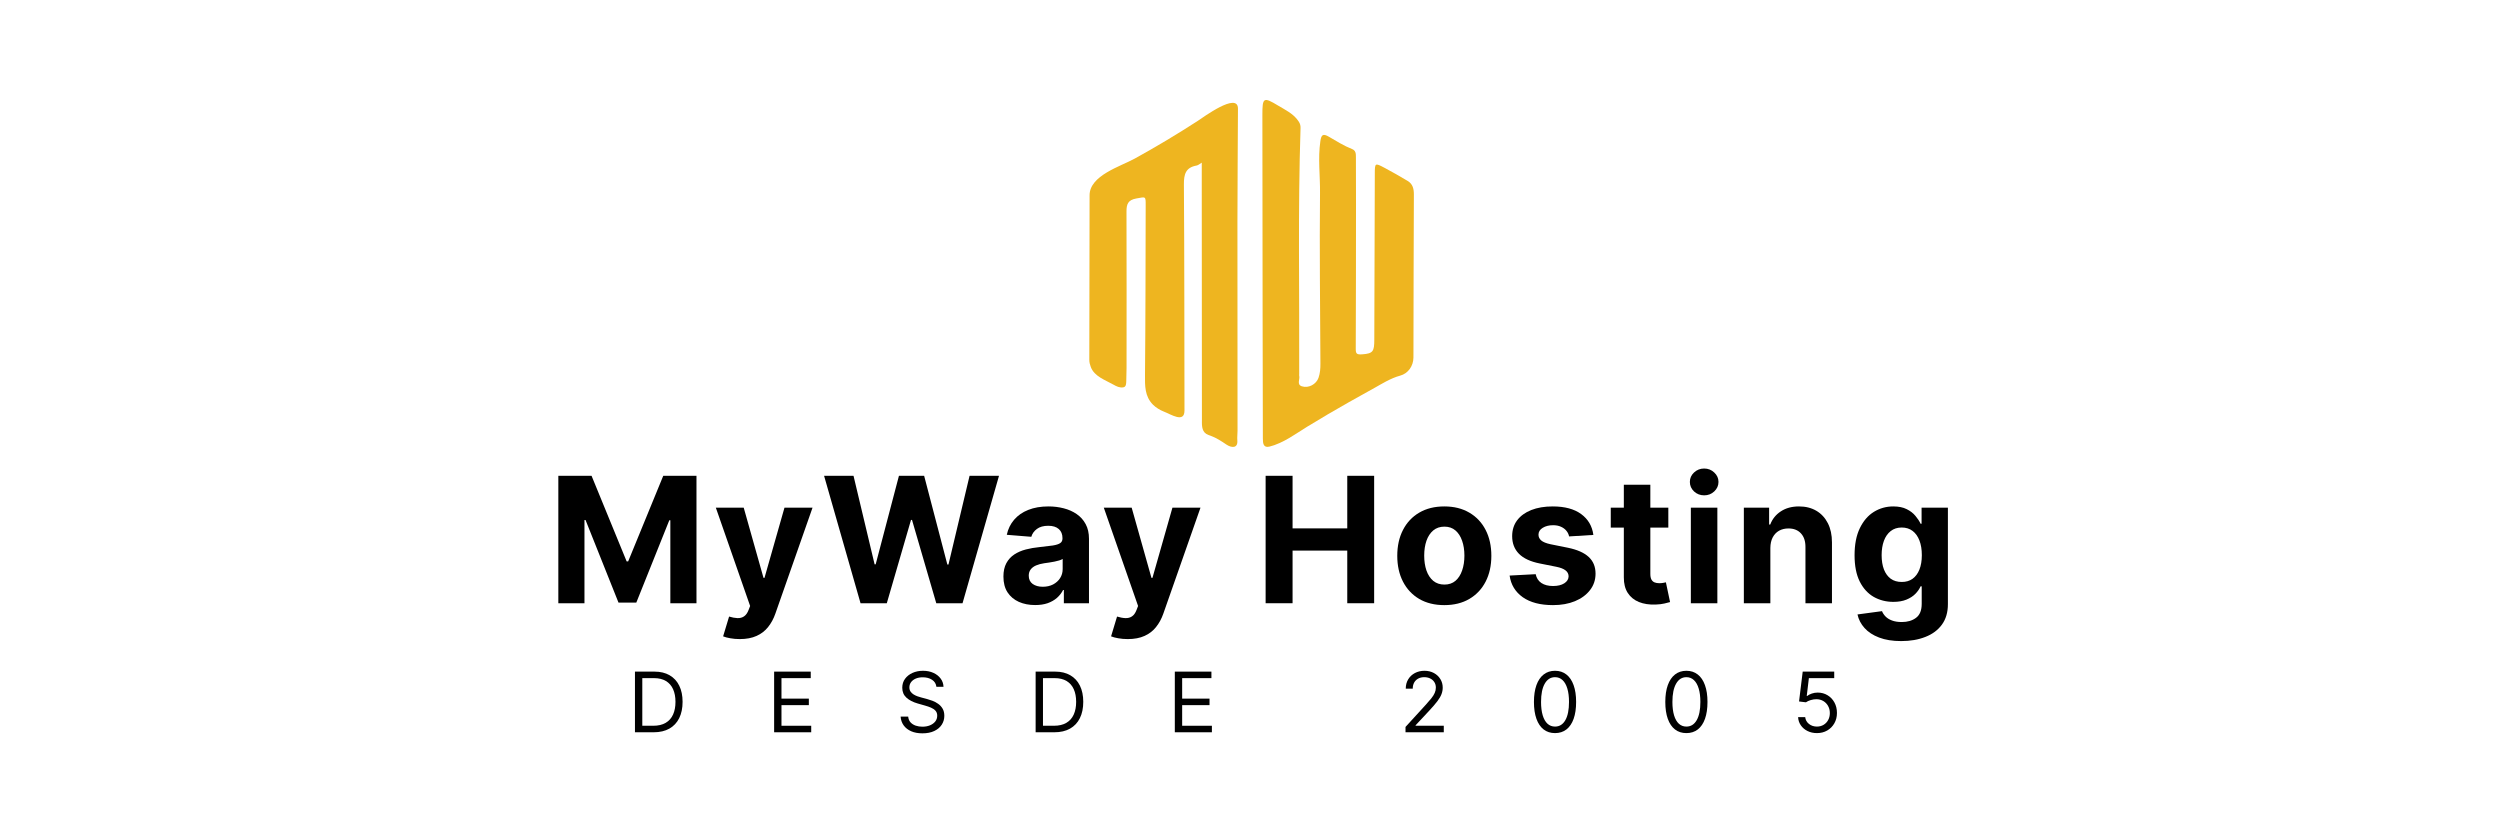
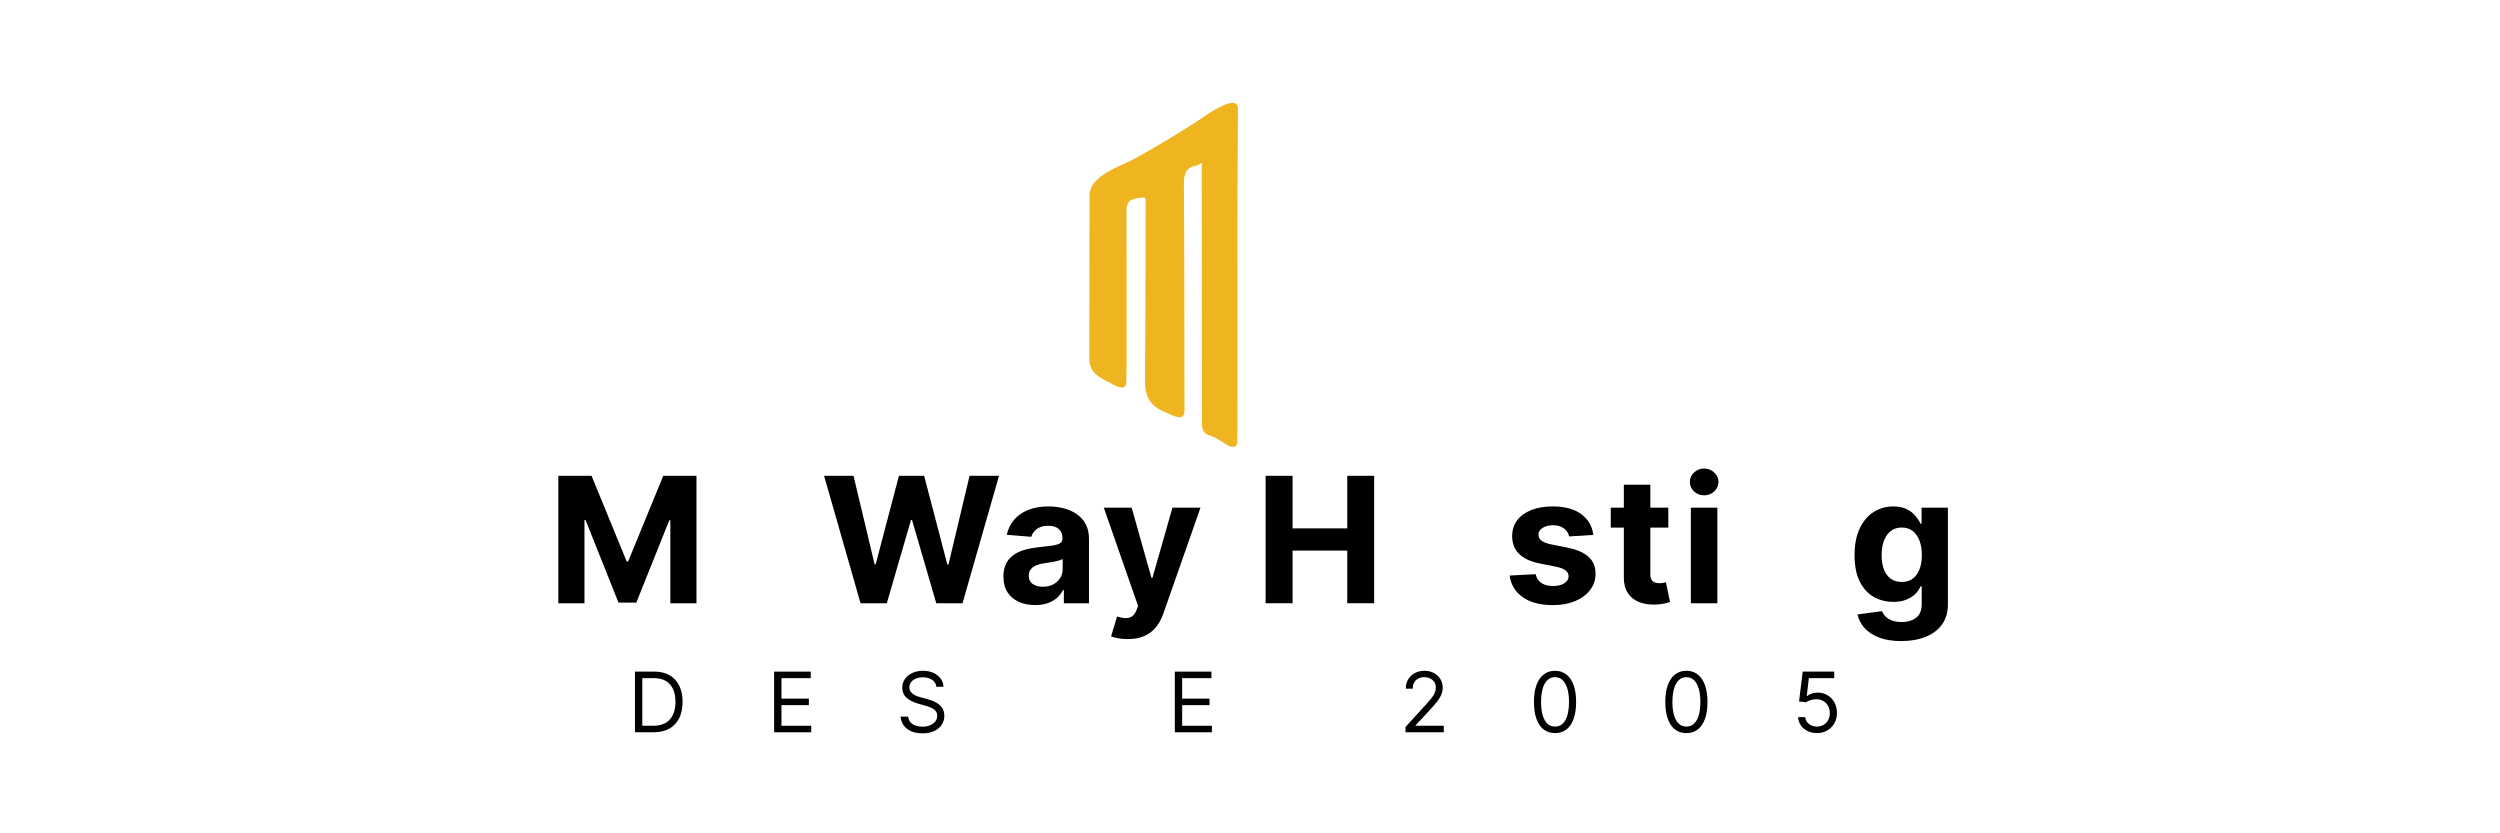
<svg xmlns="http://www.w3.org/2000/svg" width="300" height="100" viewBox="0 0 300 100" fill="none">
  <path d="M144.215 19.515C143.97 19.657 143.796 19.829 143.596 19.864C142.29 20.095 142.06 20.893 142.068 22.125C142.133 31.169 142.117 40.213 142.138 49.255C142.142 50.817 140.532 49.722 139.653 49.388C139.212 49.22 138.685 48.895 138.355 48.56C137.36 47.551 137.389 46.291 137.4 44.972C137.465 38.196 137.465 31.42 137.482 24.645C137.485 23.505 137.49 23.62 136.366 23.816C135.347 23.994 135.176 24.511 135.179 25.395C135.201 31.644 135.189 37.895 135.186 44.144C135.186 44.67 135.166 45.195 135.153 45.72C135.144 46.028 135.141 46.422 134.802 46.48C134.35 46.556 133.982 46.365 133.598 46.149C132.616 45.596 131.327 45.177 130.898 44.046C130.787 43.752 130.717 43.483 130.717 43.178C130.731 36.597 130.744 30.015 130.749 23.432C130.749 21.055 134.466 19.971 136.168 19.031C138.745 17.612 141.269 16.101 143.738 14.501C144.341 14.111 148.555 10.983 148.555 13.032C148.537 17.567 148.495 22.102 148.492 26.637C148.485 34.989 148.5 43.341 148.504 51.692C148.504 52.079 148.447 52.468 148.48 52.852C148.562 53.82 147.782 53.761 147.17 53.348C146.575 52.944 145.967 52.545 145.292 52.297C145.106 52.229 144.913 52.171 144.747 52.064C144.16 51.69 144.231 50.897 144.23 50.289C144.218 40.886 144.215 31.483 144.211 22.08C144.211 21.259 144.211 20.438 144.211 19.512L144.215 19.515Z" fill="#EEB520" />
-   <path d="M166.4 45.733C165.933 45.977 165.476 46.249 165.004 46.512C164.447 46.823 163.89 47.132 163.333 47.443C162.823 47.727 162.312 48.012 161.803 48.299C160.154 49.23 158.522 50.19 156.906 51.177C155.421 52.085 154.06 53.147 152.362 53.586C151.599 53.784 151.543 53.199 151.543 52.618C151.538 47.584 151.52 42.551 151.513 37.518C151.501 29.608 151.491 21.698 151.486 13.789C151.486 11.699 151.603 11.599 153.38 12.673C154.266 13.208 155.258 13.657 155.859 14.605C156.023 14.864 156.075 15.099 156.065 15.373C155.741 25.215 155.945 35.06 155.905 44.905C155.905 44.959 155.887 45.019 155.902 45.069C156.033 45.498 155.559 46.14 156.228 46.358C157.036 46.62 157.947 46.106 158.218 45.347C158.415 44.791 158.454 44.215 158.45 43.63C158.42 36.8 158.329 29.969 158.402 23.14C158.424 21.072 158.141 18.999 158.444 16.936C158.56 16.134 158.779 16.013 159.461 16.405C160.372 16.929 161.258 17.499 162.242 17.883C162.705 18.063 162.708 18.45 162.709 18.846C162.714 20.754 162.723 22.663 162.721 24.571C162.716 30.323 162.718 36.077 162.69 41.829C162.686 42.458 162.798 42.566 163.471 42.519C164.789 42.429 164.912 42.142 164.916 40.755C164.934 34.117 164.954 27.48 164.977 20.842C164.982 19.552 165 19.534 166.103 20.117C167.053 20.621 167.989 21.157 168.915 21.709C169.526 22.071 169.668 22.653 169.665 23.343C169.635 29.565 169.629 35.788 169.615 42.012C169.615 42.316 169.615 42.62 169.612 42.925C169.599 43.915 168.984 44.82 168.014 45.079C167.446 45.232 166.917 45.468 166.4 45.739V45.733Z" fill="#EEB520" />
  <path d="M228.141 76.93C227.11 76.93 226.227 76.788 225.49 76.504C224.758 76.225 224.176 75.844 223.743 75.361C223.309 74.879 223.028 74.336 222.899 73.734L225.841 73.338C225.93 73.567 226.072 73.781 226.266 73.98C226.461 74.179 226.717 74.338 227.036 74.458C227.359 74.582 227.752 74.644 228.215 74.644C228.907 74.644 229.477 74.475 229.925 74.137C230.378 73.803 230.605 73.243 230.605 72.457V70.359H230.47C230.331 70.677 230.122 70.978 229.843 71.262C229.564 71.546 229.206 71.777 228.768 71.956C228.33 72.136 227.807 72.225 227.2 72.225C226.339 72.225 225.555 72.026 224.848 71.628C224.146 71.225 223.586 70.61 223.168 69.784C222.754 68.952 222.548 67.902 222.548 66.632C222.548 65.333 222.759 64.248 223.183 63.377C223.606 62.506 224.168 61.853 224.87 61.42C225.577 60.987 226.351 60.771 227.192 60.771C227.835 60.771 228.372 60.88 228.805 61.099C229.238 61.313 229.587 61.582 229.851 61.906C230.119 62.224 230.326 62.538 230.47 62.847H230.59V60.92H233.748V72.501C233.748 73.477 233.509 74.294 233.032 74.951C232.554 75.608 231.892 76.101 231.045 76.429C230.204 76.763 229.236 76.93 228.141 76.93ZM228.208 69.836C228.721 69.836 229.154 69.709 229.507 69.455C229.866 69.196 230.139 68.828 230.329 68.35C230.523 67.867 230.62 67.29 230.62 66.618C230.62 65.945 230.525 65.363 230.336 64.87C230.147 64.372 229.873 63.987 229.515 63.713C229.156 63.439 228.721 63.302 228.208 63.302C227.685 63.302 227.245 63.444 226.886 63.728C226.528 64.007 226.256 64.395 226.072 64.893C225.888 65.39 225.796 65.965 225.796 66.618C225.796 67.279 225.888 67.852 226.072 68.335C226.261 68.813 226.533 69.184 226.886 69.448C227.245 69.706 227.685 69.836 228.208 69.836Z" fill="black" />
-   <path d="M212.443 65.759V72.389H209.262V60.92H212.294V62.944H212.428C212.682 62.277 213.108 61.749 213.705 61.361C214.302 60.967 215.027 60.771 215.878 60.771C216.675 60.771 217.369 60.945 217.961 61.293C218.554 61.642 219.014 62.14 219.343 62.787C219.671 63.429 219.836 64.196 219.836 65.087V72.389H216.655V65.654C216.66 64.952 216.48 64.405 216.117 64.011C215.754 63.613 215.253 63.414 214.616 63.414C214.188 63.414 213.81 63.506 213.481 63.69C213.158 63.875 212.904 64.143 212.719 64.497C212.54 64.845 212.448 65.266 212.443 65.759Z" fill="black" />
  <path d="M202.902 72.389V60.92H206.083V72.389H202.902ZM204.5 59.441C204.027 59.441 203.622 59.285 203.283 58.971C202.949 58.652 202.783 58.272 202.783 57.829C202.783 57.391 202.949 57.015 203.283 56.701C203.622 56.382 204.027 56.223 204.5 56.223C204.973 56.223 205.376 56.382 205.71 56.701C206.048 57.015 206.218 57.391 206.218 57.829C206.218 58.272 206.048 58.652 205.71 58.971C205.376 59.285 204.973 59.441 204.5 59.441Z" fill="black" />
  <path d="M200.199 60.92V63.309H193.292V60.92H200.199ZM194.86 58.172H198.041V68.865C198.041 69.159 198.086 69.388 198.175 69.552C198.265 69.711 198.39 69.823 198.549 69.888C198.713 69.953 198.902 69.985 199.116 69.985C199.266 69.985 199.415 69.973 199.564 69.948C199.714 69.918 199.828 69.895 199.908 69.88L200.408 72.248C200.249 72.297 200.025 72.355 199.736 72.419C199.447 72.489 199.096 72.531 198.683 72.546C197.917 72.576 197.245 72.474 196.667 72.24C196.095 72.006 195.649 71.643 195.33 71.15C195.012 70.657 194.855 70.035 194.86 69.283V58.172Z" fill="black" />
  <path d="M191.204 64.191L188.292 64.37C188.242 64.121 188.135 63.897 187.971 63.698C187.806 63.494 187.59 63.332 187.321 63.212C187.057 63.088 186.741 63.026 186.373 63.026C185.88 63.026 185.464 63.13 185.126 63.339C184.787 63.544 184.618 63.817 184.618 64.161C184.618 64.435 184.728 64.666 184.947 64.855C185.166 65.044 185.541 65.196 186.074 65.311L188.15 65.729C189.265 65.958 190.096 66.326 190.644 66.834C191.192 67.342 191.465 68.009 191.465 68.835C191.465 69.587 191.244 70.246 190.801 70.814C190.363 71.381 189.76 71.825 188.994 72.143C188.232 72.457 187.353 72.614 186.358 72.614C184.84 72.614 183.63 72.297 182.729 71.665C181.833 71.028 181.308 70.162 181.153 69.067L184.282 68.902C184.377 69.365 184.606 69.719 184.969 69.963C185.332 70.202 185.798 70.321 186.365 70.321C186.923 70.321 187.371 70.214 187.709 70C188.053 69.781 188.227 69.5 188.232 69.156C188.227 68.868 188.105 68.631 187.866 68.447C187.627 68.258 187.259 68.113 186.761 68.014L184.775 67.618C183.655 67.394 182.821 67.006 182.273 66.453C181.731 65.901 181.459 65.196 181.459 64.34C181.459 63.603 181.659 62.969 182.057 62.436C182.46 61.903 183.025 61.493 183.752 61.204C184.484 60.915 185.34 60.771 186.321 60.771C187.769 60.771 188.909 61.077 189.74 61.689C190.577 62.301 191.065 63.135 191.204 64.191Z" fill="black" />
-   <path d="M173.317 72.614C172.157 72.614 171.154 72.367 170.308 71.874C169.466 71.376 168.817 70.684 168.359 69.798C167.901 68.907 167.672 67.874 167.672 66.7C167.672 65.515 167.901 64.479 168.359 63.593C168.817 62.702 169.466 62.01 170.308 61.517C171.154 61.02 172.157 60.771 173.317 60.771C174.477 60.771 175.477 61.02 176.319 61.517C177.165 62.01 177.817 62.702 178.275 63.593C178.733 64.479 178.962 65.515 178.962 66.7C178.962 67.874 178.733 68.907 178.275 69.798C177.817 70.684 177.165 71.376 176.319 71.874C175.477 72.367 174.477 72.614 173.317 72.614ZM173.332 70.149C173.86 70.149 174.3 70 174.654 69.701C175.007 69.398 175.273 68.984 175.453 68.462C175.637 67.939 175.729 67.344 175.729 66.677C175.729 66.01 175.637 65.415 175.453 64.893C175.273 64.37 175.007 63.957 174.654 63.653C174.3 63.349 173.86 63.197 173.332 63.197C172.799 63.197 172.351 63.349 171.988 63.653C171.629 63.957 171.358 64.37 171.174 64.893C170.995 65.415 170.905 66.01 170.905 66.677C170.905 67.344 170.995 67.939 171.174 68.462C171.358 68.984 171.629 69.398 171.988 69.701C172.351 70 172.799 70.149 173.332 70.149Z" fill="black" />
  <path d="M151.875 72.388V57.096H155.108V63.406H161.672V57.096H164.898V72.388H161.672V66.071H155.108V72.388H151.875Z" fill="black" />
  <path d="M135.33 76.69C134.927 76.69 134.549 76.658 134.195 76.593C133.847 76.534 133.558 76.456 133.329 76.362L134.046 73.987C134.419 74.102 134.755 74.164 135.054 74.174C135.358 74.184 135.619 74.114 135.838 73.965C136.062 73.816 136.244 73.562 136.383 73.203L136.57 72.718L132.456 60.92H135.801L138.175 69.343H138.295L140.692 60.92H144.059L139.602 73.629C139.387 74.246 139.096 74.784 138.728 75.242C138.364 75.705 137.904 76.061 137.346 76.309C136.789 76.563 136.117 76.69 135.33 76.69Z" fill="black" />
  <path d="M124.219 72.606C123.488 72.606 122.835 72.479 122.263 72.225C121.69 71.966 121.237 71.585 120.904 71.083C120.575 70.575 120.411 69.943 120.411 69.186C120.411 68.549 120.528 68.014 120.762 67.581C120.996 67.148 121.315 66.799 121.718 66.535C122.121 66.272 122.579 66.072 123.092 65.938C123.61 65.803 124.152 65.709 124.72 65.654C125.387 65.585 125.924 65.52 126.333 65.46C126.741 65.395 127.037 65.301 127.221 65.176C127.405 65.052 127.497 64.868 127.497 64.624V64.579C127.497 64.106 127.348 63.74 127.049 63.481C126.756 63.222 126.337 63.093 125.795 63.093C125.222 63.093 124.767 63.22 124.428 63.474C124.09 63.723 123.866 64.036 123.756 64.415L120.814 64.176C120.964 63.479 121.257 62.877 121.695 62.369C122.134 61.856 122.699 61.463 123.39 61.189C124.087 60.91 124.894 60.771 125.81 60.771C126.447 60.771 127.057 60.845 127.639 60.995C128.227 61.144 128.747 61.376 129.2 61.689C129.658 62.003 130.019 62.406 130.283 62.899C130.546 63.387 130.678 63.972 130.678 64.654V72.389H127.662V70.799H127.572C127.388 71.157 127.141 71.474 126.833 71.747C126.524 72.016 126.153 72.228 125.72 72.382C125.287 72.531 124.787 72.606 124.219 72.606ZM125.13 70.411C125.598 70.411 126.011 70.319 126.37 70.134C126.728 69.945 127.01 69.691 127.214 69.373C127.418 69.054 127.52 68.693 127.52 68.29V67.073C127.42 67.138 127.283 67.197 127.109 67.252C126.94 67.302 126.748 67.349 126.534 67.394C126.32 67.434 126.106 67.471 125.892 67.506C125.678 67.536 125.484 67.563 125.31 67.588C124.936 67.643 124.61 67.73 124.331 67.85C124.053 67.969 123.836 68.131 123.682 68.335C123.527 68.534 123.45 68.783 123.45 69.082C123.45 69.515 123.607 69.846 123.921 70.075C124.239 70.299 124.642 70.411 125.13 70.411Z" fill="black" />
  <path d="M103.265 72.388L98.89 57.096H102.422L104.953 67.722H105.08L107.873 57.096H110.897L113.682 67.744H113.816L116.348 57.096H119.88L115.504 72.388H112.353L109.441 62.39H109.321L106.416 72.388H103.265Z" fill="black" />
-   <path d="M88.775 76.69C88.372 76.69 87.994 76.658 87.64 76.593C87.292 76.534 87.003 76.456 86.774 76.362L87.491 73.987C87.864 74.102 88.2 74.164 88.499 74.174C88.803 74.184 89.064 74.114 89.283 73.965C89.507 73.816 89.689 73.562 89.828 73.203L90.015 72.718L85.9 60.92H89.246L91.62 69.343H91.74L94.137 60.92H97.504L93.046 73.629C92.832 74.246 92.541 74.784 92.173 75.242C91.809 75.705 91.349 76.061 90.791 76.309C90.234 76.563 89.562 76.69 88.775 76.69Z" fill="black" />
  <path d="M67 57.096H70.987L75.199 67.371H75.378L79.59 57.096H83.577V72.388H80.441V62.435H80.314L76.356 72.314H74.221L70.263 62.398H70.136V72.388H67V57.096Z" fill="black" />
  <path d="M218.031 87.972C217.614 87.972 217.239 87.889 216.905 87.723C216.571 87.558 216.303 87.33 216.102 87.041C215.9 86.752 215.79 86.422 215.771 86.053H216.624C216.657 86.382 216.806 86.655 217.072 86.87C217.34 87.084 217.659 87.19 218.031 87.19C218.33 87.19 218.595 87.12 218.828 86.981C219.062 86.841 219.246 86.649 219.378 86.405C219.513 86.158 219.581 85.88 219.581 85.57C219.581 85.252 219.511 84.969 219.371 84.72C219.234 84.469 219.044 84.271 218.803 84.127C218.561 83.982 218.285 83.909 217.975 83.906C217.752 83.904 217.523 83.938 217.289 84.009C217.054 84.078 216.861 84.167 216.709 84.276L215.885 84.176L216.325 80.594H220.107V81.376H217.065L216.809 83.522H216.851C217.001 83.404 217.188 83.306 217.413 83.227C217.638 83.149 217.873 83.11 218.117 83.11C218.562 83.11 218.959 83.217 219.307 83.43C219.658 83.641 219.933 83.93 220.132 84.297C220.333 84.664 220.434 85.084 220.434 85.555C220.434 86.02 220.33 86.434 220.121 86.799C219.915 87.162 219.631 87.448 219.268 87.659C218.906 87.868 218.493 87.972 218.031 87.972Z" fill="black" />
  <path d="M202.367 87.972C201.831 87.972 201.375 87.826 200.999 87.534C200.622 87.241 200.334 86.815 200.135 86.258C199.936 85.699 199.836 85.024 199.836 84.233C199.836 83.446 199.936 82.774 200.135 82.217C200.336 81.658 200.625 81.232 201.002 80.938C201.381 80.642 201.836 80.494 202.367 80.494C202.898 80.494 203.351 80.642 203.728 80.938C204.107 81.232 204.396 81.658 204.595 82.217C204.797 82.774 204.898 83.446 204.898 84.233C204.898 85.024 204.798 85.699 204.599 86.258C204.4 86.815 204.112 87.241 203.735 87.534C203.359 87.826 202.902 87.972 202.367 87.972ZM202.367 87.19C202.898 87.19 203.31 86.934 203.604 86.422C203.898 85.91 204.045 85.18 204.045 84.233C204.045 83.602 203.977 83.066 203.842 82.623C203.709 82.18 203.517 81.842 203.266 81.61C203.017 81.377 202.718 81.261 202.367 81.261C201.841 81.261 201.43 81.521 201.134 82.04C200.838 82.556 200.689 83.287 200.689 84.233C200.689 84.863 200.756 85.398 200.888 85.839C201.021 86.28 201.212 86.615 201.461 86.845C201.712 87.075 202.014 87.19 202.367 87.19Z" fill="black" />
  <path d="M186.604 87.972C186.068 87.972 185.612 87.826 185.235 87.534C184.859 87.241 184.571 86.815 184.372 86.258C184.173 85.699 184.073 85.024 184.073 84.233C184.073 83.446 184.173 82.774 184.372 82.217C184.573 81.658 184.862 81.232 185.239 80.938C185.618 80.642 186.073 80.494 186.604 80.494C187.135 80.494 187.588 80.642 187.965 80.938C188.344 81.232 188.633 81.658 188.832 82.217C189.034 82.774 189.134 83.446 189.134 84.233C189.134 85.024 189.035 85.699 188.836 86.258C188.637 86.815 188.349 87.241 187.972 87.534C187.595 87.826 187.139 87.972 186.604 87.972ZM186.604 87.19C187.135 87.19 187.547 86.934 187.841 86.422C188.134 85.91 188.281 85.18 188.281 84.233C188.281 83.602 188.214 83.066 188.079 82.623C187.946 82.18 187.754 81.842 187.503 81.61C187.254 81.377 186.954 81.261 186.604 81.261C186.078 81.261 185.667 81.521 185.37 82.04C185.074 82.556 184.926 83.287 184.926 84.233C184.926 84.863 184.993 85.398 185.125 85.839C185.258 86.28 185.449 86.615 185.697 86.845C185.949 87.075 186.251 87.19 186.604 87.19Z" fill="black" />
  <path d="M168.662 87.872V87.232L171.065 84.602C171.347 84.294 171.579 84.026 171.761 83.799C171.944 83.569 172.079 83.353 172.166 83.152C172.257 82.948 172.302 82.735 172.302 82.512C172.302 82.257 172.24 82.035 172.117 81.848C171.996 81.661 171.83 81.516 171.619 81.414C171.408 81.312 171.171 81.261 170.908 81.261C170.629 81.261 170.385 81.319 170.176 81.436C169.97 81.549 169.81 81.709 169.696 81.915C169.585 82.121 169.529 82.363 169.529 82.64H168.691C168.691 82.214 168.789 81.84 168.986 81.517C169.182 81.195 169.45 80.944 169.789 80.764C170.13 80.584 170.513 80.494 170.937 80.494C171.363 80.494 171.741 80.584 172.071 80.764C172.4 80.944 172.658 81.187 172.845 81.492C173.033 81.798 173.126 82.138 173.126 82.512C173.126 82.78 173.078 83.042 172.98 83.298C172.886 83.551 172.72 83.835 172.483 84.147C172.248 84.458 171.922 84.837 171.505 85.285L169.871 87.033V87.09H173.254V87.872H168.662Z" fill="black" />
  <path d="M140.978 87.873V80.594H145.37V81.376H141.859V83.835H145.143V84.617H141.859V87.091H145.427V87.873H140.978Z" fill="black" />
-   <path d="M126.522 87.873H124.276V80.594H126.622C127.328 80.594 127.932 80.74 128.434 81.031C128.937 81.32 129.322 81.736 129.589 82.278C129.857 82.819 129.991 83.466 129.991 84.219C129.991 84.977 129.856 85.63 129.586 86.177C129.316 86.722 128.922 87.142 128.406 87.435C127.889 87.727 127.261 87.873 126.522 87.873ZM125.157 87.091H126.465C127.067 87.091 127.566 86.975 127.962 86.742C128.357 86.51 128.652 86.18 128.846 85.751C129.041 85.322 129.138 84.811 129.138 84.219C129.138 83.631 129.042 83.126 128.85 82.701C128.658 82.275 128.371 81.948 127.99 81.72C127.608 81.491 127.133 81.376 126.565 81.376H125.157V87.091Z" fill="black" />
  <path d="M112.367 82.413C112.324 82.053 112.151 81.773 111.848 81.574C111.544 81.375 111.172 81.276 110.732 81.276C110.409 81.276 110.128 81.328 109.886 81.432C109.647 81.536 109.459 81.68 109.324 81.862C109.192 82.044 109.125 82.252 109.125 82.484C109.125 82.678 109.171 82.845 109.264 82.985C109.359 83.123 109.479 83.237 109.626 83.33C109.773 83.42 109.927 83.495 110.088 83.554C110.25 83.611 110.398 83.657 110.533 83.692L111.272 83.891C111.462 83.941 111.672 84.01 111.905 84.097C112.139 84.185 112.363 84.305 112.576 84.457C112.792 84.606 112.97 84.798 113.109 85.032C113.249 85.267 113.319 85.555 113.319 85.896C113.319 86.289 113.216 86.645 113.01 86.962C112.806 87.28 112.508 87.532 112.114 87.719C111.723 87.906 111.248 88 110.689 88C110.168 88 109.716 87.916 109.335 87.748C108.956 87.579 108.657 87.345 108.439 87.044C108.224 86.743 108.102 86.394 108.073 85.995H108.983C109.007 86.27 109.099 86.498 109.26 86.678C109.424 86.856 109.63 86.988 109.879 87.076C110.13 87.161 110.4 87.204 110.689 87.204C111.026 87.204 111.328 87.149 111.595 87.04C111.863 86.929 112.075 86.775 112.232 86.578C112.388 86.379 112.466 86.147 112.466 85.882C112.466 85.64 112.399 85.443 112.264 85.292C112.129 85.14 111.951 85.017 111.73 84.922C111.51 84.827 111.272 84.744 111.016 84.673L110.12 84.417C109.552 84.254 109.102 84.02 108.77 83.717C108.438 83.414 108.272 83.017 108.272 82.527C108.272 82.119 108.382 81.764 108.603 81.46C108.826 81.155 109.124 80.918 109.498 80.749C109.875 80.579 110.296 80.494 110.76 80.494C111.229 80.494 111.646 80.578 112.011 80.746C112.376 80.912 112.665 81.139 112.878 81.428C113.094 81.718 113.208 82.046 113.22 82.413H112.367Z" fill="black" />
  <path d="M92.896 87.873V80.594H97.289V81.376H93.777V83.835H97.061V84.617H93.777V87.091H97.346V87.873H92.896Z" fill="black" />
  <path d="M78.441 87.873H76.195V80.594H78.54C79.247 80.594 79.851 80.74 80.353 81.031C80.856 81.32 81.24 81.736 81.508 82.278C81.776 82.819 81.91 83.466 81.91 84.219C81.91 84.977 81.775 85.63 81.505 86.177C81.235 86.722 80.841 87.142 80.325 87.435C79.808 87.727 79.18 87.873 78.441 87.873ZM77.076 87.091H78.384C78.986 87.091 79.485 86.975 79.88 86.742C80.276 86.51 80.571 86.18 80.765 85.751C80.96 85.322 81.057 84.811 81.057 84.219C81.057 83.631 80.961 83.126 80.769 82.701C80.577 82.275 80.29 81.948 79.909 81.72C79.527 81.491 79.052 81.376 78.484 81.376H77.076V87.091Z" fill="black" />
</svg>